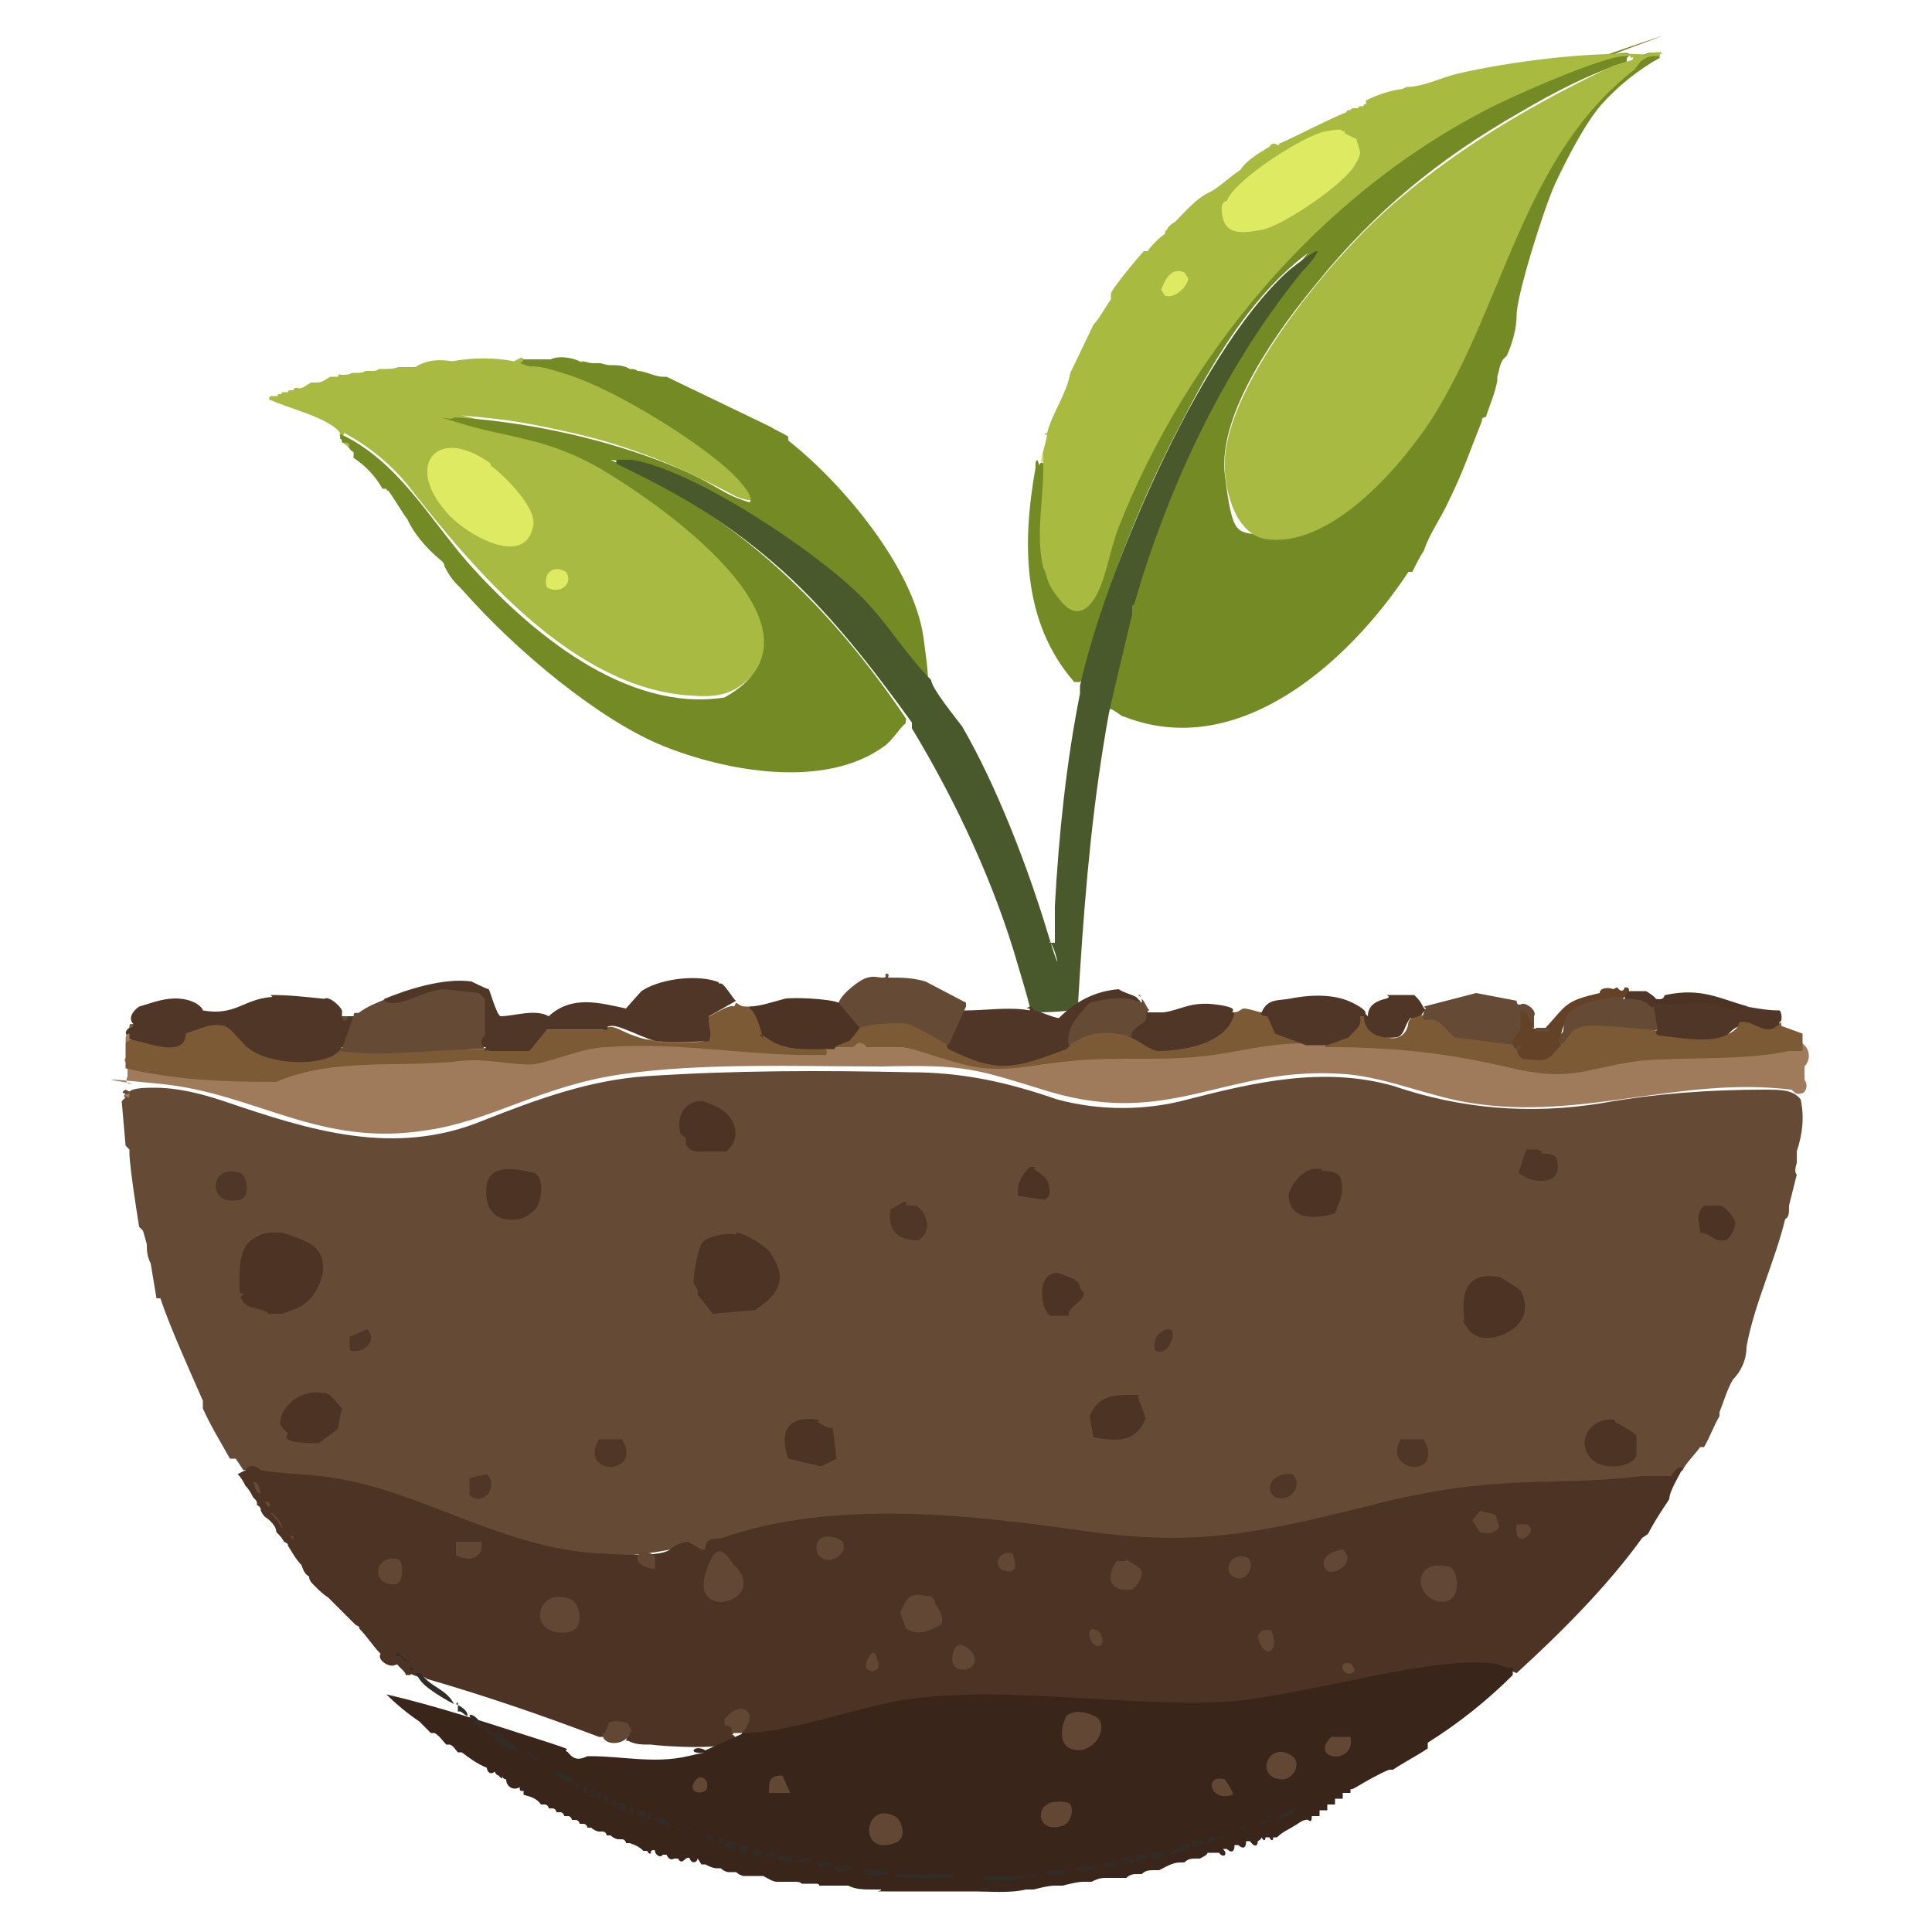
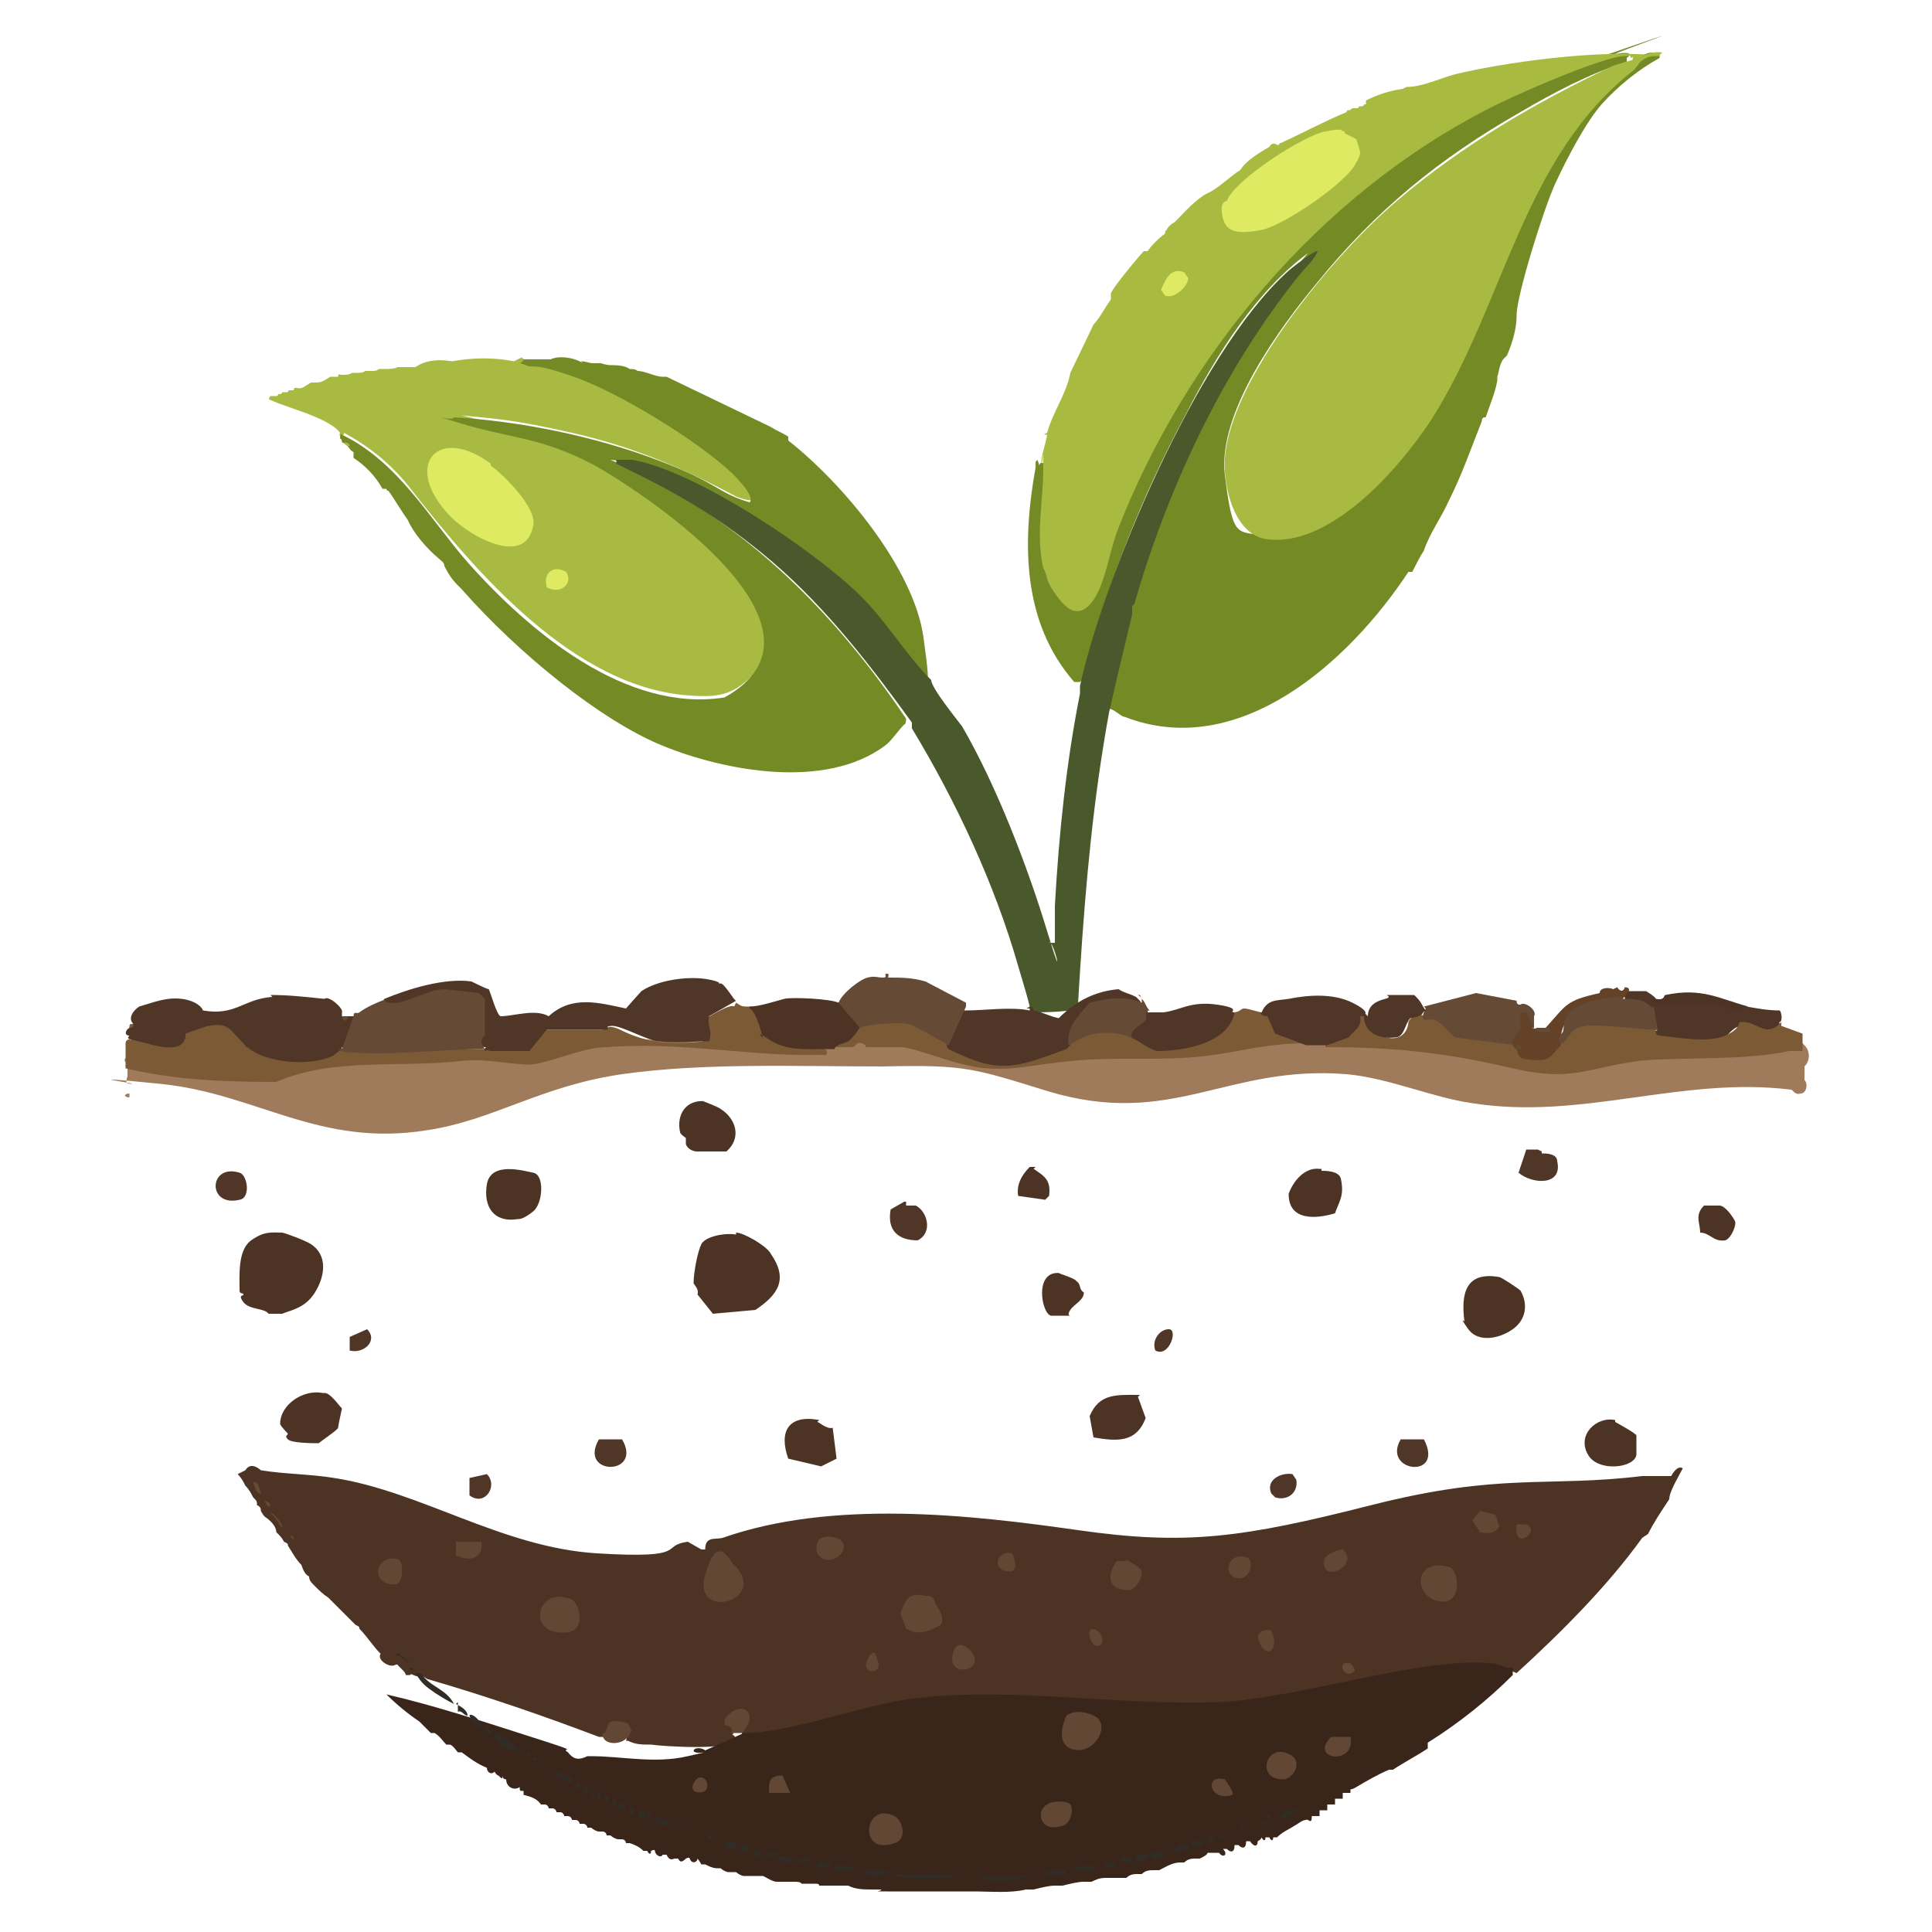
<svg xmlns="http://www.w3.org/2000/svg" viewBox="0 0 100 100">
  <path d="m53.8 24.1c0-.2.2-.2.3 0 0 1.2 0 2.4-.2 3.6-.3 1.6 1.7 5.8 2.8 2.6 1.1-4.2 3.1-8.2 5.6-11.8 5-7.2 11.7-12.5 19.8-15.3s1-.3 1.5-.4 1-.1.6.2v.2c-1.9.6-3.8 1.6-5.5 2.6-4.2 2.4-7.5 5.1-10.5 8.8-2 2.4-5.2 6.8-4.8 10s.6 2.9 1.9 3.1c3.3.7 7.1-3.5 8.6-6.1 1.6-2.7 2.8-5.6 4-8.6 1.5-3.6 3.4-7.1 6.5-9.6.1-.2.3-.3.4-.3.2-.3.7-.5 1-.3h.1v.2c-1.1.6-2.2 1.5-3 2.4s-1.8 2.8-2.4 4.1-2 5.8-2 6.8c0 .7-.2 1.4-.5 2.1l-.2.2c-.2.3-.2.6-.3.9v.2c-.1.6-.4 1.3-.6 1.9-.1 0-.2 0-.2.2-.6 1.5-1 2.7-1.7 4.1-.4.9-1 1.7-1.3 2.6-.2.3-.4.7-.6 1.1h-.2c-3.1 4.7-8.8 9.8-14.7 7.5-.2 0-.6-.5-.9-.4 0 0 0-.2 0-.3s0-.2 0-.3c.3-1.5.6-3 .9-4.6s.1-.5.3-.6c1.9-6.4 4.9-12.8 9.2-17.8-2.7 2-4.7 5.2-6.3 8.3-2.3 4.3-4.2 9-5.3 13.7l-.2.2h-.3c-2.7-3.1-2.7-7.2-2-11.1 0 0 0-.1 0-.2s0-.1.1-.2z" fill="#748b25" />
  <path d="m27 18.5c.1.1.3.2.5.2 2.8.4 5.3 1.8 7.6 3.3s2.6 1.7 3.4 2.7.9 1.5-.4 1c-2.8-1.5-5.4-2.6-8.5-3.3s-3.8-.7-5.7-.9l1.2.3c3.6.6 6.6 2 9.4 4.2 2.2 1.7 7.4 6 4.4 9-1 1-1.8 1.1-3.2 1-6-.4-11.1-6.4-14.6-10.9-.9-1.1-2-2-3.3-2.7 0 0-.1 0-.2 0 .2-.1.3 0 .1.2-.2 0-.1-.2-.1-.2-.6-.8-2.8-1.3-3.6-1.7-.1 0-.1-.1 0-.2h.3s.1 0 .1-.1h.1s.1 0 .1-.1h.3s0-.1.1-.1h.1.1c0-.2.2-.1.3-.1.2 0 .4-.2.6-.3h.3c.3 0 .5-.2.7-.3h.3.1c0-.2.1-.1.2-.1.2 0 .4 0 .5-.1h.2c.2 0 .4 0 .5-.1h.3c.2 0 .3 0 .4-.1h.2c.3 0 .6 0 .8-.1h.2.4.3c.6-.4 1.3-.4 1.9-.3 1.1-.2 2.2-.2 3.2 0z" fill="#a8ba41" />
  <path d="m84.9 2.9s0 0 .1 0c0 0 0 .2-.1.3 0 0-.3.4-.3.4-5.8 4.5-6.7 12.1-10.5 18.1-1.7 2.6-5.3 6.7-8.6 6.2-1.7-.3-2.2-2.9-2.1-4.2.3-4.1 5.6-10.5 8.9-13.3 3.4-2.9 7.2-5.1 11.2-7l1-.3c0-.3.4-.3.6-.1z" fill="#a8ba41" />
  <path d="m28.5 18.6c.4-.2 1.1-.1 1.5.1s0 0 .1 0c.2 0 .4.1.6.1h.4s.3.1.5.1c.3 0 .7 0 1 .2h.1s.2 0 .3.1c.4 0 .9.3 1.3.3h.1.1l5.4 2.6c.3.2.6.3.9.5v.2c2.8 2.2 6.5 6.6 7 10.2s0 1.4.1 2.2c-.2 0-.4-.1-.5-.3-2-2.7-4.1-5.1-6.9-6.9-2.6-1.8-5.8-3.9-8.9-4.2 6.5 2.8 11.4 7.6 15.3 13.4 0 0 0 .3-.1.3-.3.3-.7.9-1 1.1-3.1 2.3-8.3 1.3-11.5 0s-7.5-4.8-10.4-8.1c0 0-.2-.2-.2-.2-.3-.3-.5-.6-.7-1 0-.2-.2-.3-.3-.4-.6-.5-1.3-1.3-1.6-2-.3-.4-.7-1.1-1-1.5 0 0-.1 0-.1-.1h-.2c-.4-.7-.9-1.2-1.5-1.6v-.3c-.2-.1-.2-.2-.3-.3 0 0-.2-.2-.3-.2 0-.2-.1-.2-.1-.2s0-.3.1-.2c2.9 1.4 4.5 4.3 6.5 6.6 3.2 3.6 8.2 7.8 13.3 7 6.3-3.5-3.7-10.3-6.7-12-2.8-1.5-4.4-1.4-7-2.2s-.4 0-.3-.3c3.5.2 7.3 1 10.5 2.2s3.1 1.7 4.8 2.2c.3-.3-.7-1.3-.9-1.5-1.8-1.7-5.9-4.2-8.2-5s-2-.4-2.5-.6-.2 0-.1-.3h1.3.2z" fill="#748b25" />
  <path d="m72.8 4.5c.9 0 1.8-.5 2.7-.7 2.6-.6 6.5-1.1 9.2-1s.3 0 .3.1c-.2 0-.3 0-.6.1 0-.2-.1-.1-.3-.1-1.1 0-5.9 2.1-7.2 2.8-8.7 4.5-15.5 12.7-19 21.6-.4 1-.6 2.3-1 3.2s-1.1 1.7-2 .6-.6-1.2-.9-1.7c-.4-1.7 0-3.5 0-5.1s0-.3-.1-.3c0-.5.2-.9.3-1.5-.2 0-.2 0 0-.1.3-1.1 1-2 1.2-3.1l1.2-2.5c.3-.3.6-.9.9-1.3 0 0 0-.2 0-.3 0-.2 1.5-2 1.7-2.2h.2c.2-.3.6-.7.9-.9 0 0 0-.2.1-.2 0-.1.2-.3.4-.4.5-.5 1.1-1.2 1.7-1.5.5-.2 1.2-.9 1.7-1.2.3-.5 1-.9 1.5-1.2.1-.2.3-.2.4-.1h.1s0-.1.1-.1c1.1-.5 2.2-1.1 3.4-1.6 0 0 0-.1.1-.1h.1s0-.1.2-.1h.2s0-.1.1-.1h.1s.1 0 .1-.1h.1v-.2c.6-.3 1.2-.5 1.9-.6z" fill="#a9ba41" />
  <path d="m85 2.9c.2 0 .3-.2.8-.2s0 .1.1.2c-.5 0-.6 0-1 .3 0 0 0-.2.1-.3z" fill="#a9ba41" />
  <path d="m17.8 22.9c.1 0 .3 0 .3.2 0 0-.2 0-.3-.2z" fill="#a8ba41" />
  <path d="m55.9 35.5c1.2-5.5 6-17.1 10.7-21.4.2-.2 1.5-1.2 1.6-1.1-.2.5-.7.9-1 1.3-4 5-6.8 11.1-8.5 17 0 0-.1 0-.1.1v.4c-.4 1.7-.8 3.3-1.2 5.1-.8 4.4-1.2 8.7-1.5 13.4s0 1.3 0 1.9h-.2c-.3.2-2.1.2-2.2.2s-.1 0-.2-.2c-.2 0-.2 0 0-.1-.2-.8-.4-1.4-.6-2.1-1.2-4.2-3.2-8.5-5.5-12.3v-.3c-2.1-2.9-4.4-5.9-7.2-8.3s-5.2-3.7-8.1-5.1v-.2h.8c3.2.5 9.5 4.7 11.9 7.1 1.3 1.3 2.3 3 3.6 4.3 0 .4 1.3 2 1.6 2.4 1.8 3.1 3.4 7.3 4.4 10.6s.3.3.1.6h.3c0-.6 0-1.3 0-1.9.2-3.7.6-7.5 1.3-11v-.4z" fill="#4a592b" />
  <path d="m25.4 24.1c.7.5 2.4 2.2 2.2 3.1-.4 2.3-3.6.4-4.5-.7-2.2-2.5-.4-4.5 2.3-2.5z" fill="#deeb62" />
  <path d="m29.3 29.6c.4.6-.3 1.2-1 .8-.2-.7.3-1.2 1-.8z" fill="#deeb62" />
  <path d="m69.6 6.9s.6.3.6.3.2.6.2.7-.1.4-.2.5c-.4 1-3.8 3.3-4.9 3.5s-1.8.2-2-.6.1-.9.2-.9c.4-1.1 4-3.4 5.1-3.6s.7 0 1 0z" fill="#deeb62" />
  <path d="m61.3 14.1s.2.3.2.3c0 .4-.7 1.1-1.2.9l-.2-.3c.2-.5.5-1.2 1.2-.9z" fill="#deeb62" />
-   <path d="m6.7 56.5c.2-.2.9-.2 1.3-.2 1.2 0 2.4.3 3.6.7 4.4 1.5 8.8 2.9 13.4 1 2.8-1.1 5.5-2.1 8.5-2.3 4.5-.3 9.1-.3 13.6-.2 2.7 0 5 .5 7.6 1.4 2.2.6 4.6.6 6.8 0 3.5-.9 7-1.7 10.6-.7 3.5 1.2 7.1 1.5 10.8.9 2.8-.5 5.6-.7 8.4-.7.9 0 1.5 0 1.9.5.2.9.1 1.8-.2 2.7v.6c-.1.3-.1.5 0 .6l-.4 1.6c0 .4 0 .6-.2.7-.5 2.1-1.6 4.4-2 6.6 0 .7-.3 1.3-.7 1.7-.3.5-.5 1.2-.7 1.7v.2c-.3.5-.5 1.1-.8 1.6h-.2c-.2.3-.8.9-.9 1.2-.2.1-.4.3-.5.6h-.3c-2.9.2-6.1.3-9 .6-4.1.3-7.8 1.3-11.7 2.3-2.6.6-5.2.6-7.8.2-6.9-1.1-14.2-2.1-21 .2-.1.8-.8.3-1.2 0-3.6.9-7.1.7-10.6-.8-3.7-1.5-7.3-2.8-11.4-2.9-.3-.2-.6-.3-1-.2 0 0-.2-.3-.4-.6h-.3c-.5-.9-1-1.7-1.4-2.6v-.4c-.7-1.6-1.7-3.8-2.2-5.3h-.2s-.3-1.8-.3-1.8c-.2-.4-.2-.7-.2-1l-.2-.7-.2-.2c-.2-1.3-.4-2.5-.5-3.7 0-.2 0-.2 0-.3l-.2-.2-.2-2.3.2-.2c-.1 0-.1-.1 0-.2-.2 0-.2-.1 0-.2z" fill="#654a36" />
  <path d="m12.7 76.1c.3-.5.8 0 .8 0 1.2.2 2.6.2 3.8.4 4.5.7 8.7 3.6 13.6 3.9s3.2-.4 4.7-.6l.7.4h.2c0-.7.5-.5.9-.6 5.7-2 12.8-1.2 18.4-.4s8.5.4 15.2-1.3 9-.9 14-1.5h1.5s.3-.6.6-.4c-.2.4-.7 1.2-.7 1.6-.4.6-.8 1.2-1.1 1.8l-.3.2c-1.8 2.5-4.2 4.9-6.5 7-1.1-.5-2.5-.5-3.8-.3-2.9.5-5.8 1-8.8 1.6-2.1.4-4.2.4-6.4.4-4.1-.4-8.3-.4-12.4-.2-2.5.6-5.1 1.2-7.7 1.8-.4.1-.7 0-1-.1v-.2c.7-.9-.3-1.1-.7-.3.2 0 .4.3.2.5.1 0 .2.1.1.3-.3.5-3.6.3-4.3.2-.5 0-.8 0-1.2-.2h-.1c.3-.8-.8-.8-.9-.2h-.2s-.3 0-.3 0c-2.9-1.1-5.8-2.1-8.9-3l-.3-.2c0 .1-.2.1-.4 0s-.1 0-.2 0c0 0-.1 0-.2 0 0-.1-.1-.2-.2-.3l-.2-.2s0-.1-.2 0c-.3.1-.9-.3-.7-.6-.4-.4-.7-.9-1.1-1.3 0-.1 0-.1-.2-.2l-.2-.2-.2-.2-.2-.2-.2-.2-.2-.2-.2-.2-.2-.2c-.3-.2-.5-.4-.7-.6s-.3-.3-.3-.5c-.2-.1-.3-.3-.4-.6-.3-.3-.5-.7-.7-1 0-.1 0-.1-.2-.2-.1-.2-.2-.3-.4-.5 0-.3-.3-.6-.6-.8 0 0-.1-.1-.2-.3 0-.1 0-.2-.2-.3 0-.2 0-.2-.2-.4-.1-.2-.2-.4-.4-.6-.1-.2-.2-.4-.4-.6z" fill="#4d3324" />
  <path d="m38.5 89.7c2.5 0 6.2-1.5 8.9-1.8 5-.6 10.6.4 15.7.2 4.2-.2 10.6-2.4 14.2-2 .3 0 .6.3 1 .2v.4c-1.3 1.3-2.8 2.5-4.4 3.5v.3c-.6.4-1.2.7-1.8 1.1h-.2c-.5.2-1.2.6-1.7.9s-.3-.1-.3 0v.3s-.4 0-.4 0v.3s-.4 0-.4 0v.3s-.4 0-.4 0v.3s-.4 0-.4 0v.3s-.4 0-.4 0c0 .5-.2.1-.3.2-.2 0-.4.2-.6.3-.3.2-.6.3-.9.6 0 0-.1 0-.2 0 0 .2-.1.2-.2 0 0 0-.1 0-.2 0 0 .2-.1.2-.2 0 0 0 0 .1-.2.2 0 .3-.2.3-.4 0h-.2c0 .4-.2.4-.4.2h-.2c0 .4-.2.4-.4.2h-.2c.3.3 0 .5-.2.2-.2 0-.3 0-.4 0 0 0-.1 0-.2 0 0 .1-.2.2-.4.3 0 0-.1 0-.2 0-.2 0-.4 0-.6.2 0 0-.1 0-.2 0-.4 0-.7.2-1.1.4 0 0-.1 0-.2 0-.3 0-.5 0-.7.2 0 0-.1 0-.2 0-.2 0-.4 0-.6.2 0 0-.1 0-.2 0-.3 0-.6 0-.7 0 0 0-.1 0-.2 0-.3 0-.5.1-.7.2-.1 0-.2 0-.4 0-.3 0-.7.1-1.1.2-.1 0-.2 0-.4 0-.3 0-.7.1-1.1.2-.1 0-.2 0-.4 0-.8.2-1.9.1-2.6.1h-.2c-.5 0-1.1 0-1.7 0-.2 0-.2 0-.1 0-.8 0-1.7 0-2.6 0s-.2 0-.3-.1c-.1 0-.2 0-.4 0-.5 0-.9 0-1.3-.2-.2 0-.4 0-.6 0s-.5 0-.8 0h-.1c0-.1-.1-.1-.2-.1s-.4 0-.6 0h-.1c-.1-.1-.2-.1-.4-.1s-.5 0-.7 0c0 0-.1 0-.2 0-.2 0-.5-.2-.7-.3 0 0-.1 0-.2 0s-.3 0-.6 0c0 0-.1 0-.2 0s-.3-.1-.4-.2c-.1 0-.2 0-.4 0-.1 0-.3-.1-.4-.2 0 0-.1 0-.2 0-.2 0-.4-.1-.6-.2 0 0-.1 0-.2 0 0 0-.1-.2-.2-.3 0 .2-.3.3-.4 0 0 0 0-.1-.2 0-.2.2-.3.2-.4 0h-.2c-.2.1-.3 0-.4-.2h-.2c-.1.2-.4 0-.4-.2 0 0 0-.1-.2 0 0 .2-.1.2-.2 0 0 0-.1 0-.2 0-.2-.2-.4-.3-.7-.4 0 0-.1 0-.2 0 0-.1-.1-.2-.2-.2 0 0-.1 0-.2 0s-.3-.1-.4-.2c0 0-.1 0-.2 0 0-.1-.1-.2-.2-.2 0 0-.1 0-.2 0s-.3-.1-.4-.2c0 0-.1 0-.2 0 0-.1-.1-.2-.2-.2 0 0-.1 0-.2 0 0-.1-.1-.2-.2-.2 0 0-.1 0-.2 0 0-.1-.1-.2-.2-.2 0 0-.1 0-.2 0 0-.1-.1-.2-.2-.2 0 0-.1 0-.2 0 0-.1-.1-.2-.2-.2 0 0-.1 0-.2 0 0-.1-.1-.2-.2-.2 0 0-.1 0-.2 0-.2-.3-.5-.4-.9-.5v-.2c-.2 0-.2 0-.2-.2-.3.2-.7 0-.7-.4 0 0-.2 0-.2-.2 0 .2 0 .2-.2 0 0 0-.1 0-.2-.2-.2.2-.4 0-.4-.2-.5-.2-.9-.5-1.3-.8 0 0-.1 0-.2 0-.1-.1-.2-.3-.4-.4 0 0-.1 0-.2 0-.2-.2-.3-.4-.6-.6 0 0-.1 0-.2 0-.2-.2-.4-.4-.6-.6-.6-.4-1.2-.9-1.7-1.4 2.6.6 5.3 1.5 7.8 2.3s1.1.4 1.6.7c.3.4.6.4 1 .2h.2c1.6 0 3.3.4 5 0s.3 0 .3-.3c.1-.2.5-.1.6 0z" fill="#3a251a" />
  <path d="m6.5 55.2h.3c2.5.4 4.9.7 7.4.6 1.3-.6 2.6-.8 4-.9 2.3 0 4.6-.2 6.9-.3 1.2.2 2.1.3 3.2 0 1.9-.6 3.8-1.1 5.9-.7 2.4 0 4.9.2 7.3.4.6 0 1 0 1.3-.1.1-.2.2-.2.4 0 .1-.2 2-.6 1.6 0s0 0-.1 0c.1-.3 1-.2 1.3-.2s.4 0 .5.2l.2-.2c1.4.4 2.9.7 4.3 1.1 1.5 0 3-.1 4.4-.4 3.8.2 7.4-.3 11.1-.9h1.1c.3-.1.8-.1 1.1.1l1-.2c3.2 0 6.4.6 9.6 1.3 1.6.2 3.2 0 4.9-.4l1.6-.2c2.5 0 5-.2 7.4-.5l.2.2c.3.3.3.8 0 1.1v.7c.2.2.1.7-.2.7-.3.1-.4-.2-.5-.2-5.7-.7-10.8 1.6-16.5.7-2.1-.3-4.3-1.3-6.5-1.5-6.2-.5-9 2.8-15.4.9-3.9-1.2-4.3-1.4-8.6-1.3-4.5 0-9.3-.2-13.5.4s-6.7 2.4-10.1 2.9c-5.6.9-8.8-1.9-13.8-2.4s-1 0-1.5 0c-.3 0-.3-.1-.2-.4 0-.1 0-.4 0-.6-.2-.2-.2-.3 0-.4z" fill="#9f7b5b" />
  <path d="m14 51.5c1 0 1.8.1 2.8.2.2-.2 1 .5.9.7v.2h.3.3s.2 0 .1.1c0 .1-.4 1.3-.5 1.5h-.2c0 .3-.8.7-1.1.8-1.1.3-2.9 0-3.8-.7-.3 0-.5-.1-.4-.4-.8-1-1.6-.7-2.6-.3-.4 1.2-2 .7-3 .4v-.2c-.2 0-.2-.1-.1-.2-.3 0-.2-.3 0-.4 0 0 0-.1.2-.2-.3-.3 0-.7.3-.9.7-.2 1.4-.5 2.2-.4s1.1.5 1.1.6c1.7.3 2.1-.6 3.6-.7z" fill="#503626" />
  <path d="m84.3 51.3h.9s.5.3.5.4c0 0 .1.1.2.1 1.3-.2 2.7-.2 3.9.3h.6c.6.1 1.1.2 1.7.2.1 0 .2.6 0 .6.1.5-.6.7-1 .5-.9-.5-1.2-.4-1.8.3-.6.3-2.9.3-3.4 0s-.4-.2-.1-.4h-.2c0-1.2-.5-1.4-1.5-1.5v-.2c-.3-.2 0-.4.2-.4z" fill="#503626" />
  <path d="m86.2 51.5c1.9-.4 2.8.2 4.3.6-.3 0-.3.3-.7.2s-1.2-.4-1.4-.4c-.7 0-2.2.2-2.7 0s0-.2 0-.2c.5.1.4-.2.5-.2z" fill="#4d3324" />
  <path d="m46.4 97h2.6s.4 0 .3.2c-.8 0-1.6.1-2.3 0s-.7 0-.6-.3z" fill="#322c27" />
  <path d="m53.7 97-1.2.3c-.5.1-1.2 0-1.6 0 0-.3.1-.2.3-.2h2.4z" fill="#322c27" />
  <path d="m21.8 86.6c.4.7 1.3.8 1.7 1.6-.4-.2-.9-.5-1.3-.8s-.5-.5-.7-.8h.4z" fill="#322c27" />
  <path d="m44.7 96.8c.3 0 1.4-.1 1.3.2-.2 0-1.2.3-1.3-.2z" fill="#322c27" />
  <path d="m25.6 89.7s0-.1.2 0l1.1.9s-.2 0-.4 0c-.3-.1-.8-.4-.9-.7z" fill="#322c27" />
  <path d="m55.2 96.8c0 .4-.9.2-1.1.2 0-.3.8-.2 1.1-.2z" fill="#322c27" />
  <path d="m56.7 96.6c0 .4-.9.2-1.1.2 0-.3.8-.2 1.1-.2z" fill="#322c27" />
  <path d="m28.5 91.5c.3.2.2.2.2.2.2.1 1 .1.9.6-.3 0-.5-.3-.9-.4 0 0 0-.2 0-.3s-.3 0-.2-.2z" fill="#322c27" />
  <path d="m61.6 95.6c-.3.2-.8.3-1.1.4l.6-.5c.2-.1.4 0 .5 0z" fill="#322c27" />
  <path d="m43.2 96.6c.3 0 1-.1.9.2-.2 0-.9.3-.9-.2z" fill="#322c27" />
  <path d="m67.1 93.6c0 .3-.7.5-.9.6 0-.4.7-.5.9-.6z" fill="#322c27" />
  <path d="m60.3 96c-.2.2-.5.2-.7.2v-.3c.2-.1.7 0 .7 0z" fill="#322c27" />
  <path d="m23.6 88.2c.2.1.6.3.6.6-.2 0-.3-.3-.5-.2v-.5z" fill="#322c27" />
  <path d="m33.9 94.1c.2 0 .8 0 .7.4-.2 0-.8-.2-.7-.4z" fill="#322c27" />
  <path d="m42.3 96.4c.3 0 .8-.1.7.2-.2 0-.7.3-.7-.2z" fill="#322c27" />
  <path d="m41.2 96.3c.2 0 .8-.3.7 0-.2 0-.5.3-.7 0z" fill="#322c27" />
  <path d="m40.3 96.1h.7v.3c-.2 0-.8 0-.7-.3z" fill="#322c27" />
  <path d="m14.6 79.1c-.2-.3-.3-.5-.6-.8.2 0 .7.7.6.8z" fill="#654a36" />
  <path d="m58.7 96.3c-.2.3-.6 0-.7 0 0-.4.6 0 .7 0z" fill="#322c27" />
  <path d="m57.8 96.4c0 .4-.5.2-.7.2 0-.3.5-.2.7-.2z" fill="#322c27" />
  <path d="m37.5 95.4c.1 0 .3-.2.6 0v.3c-.3 0-.6 0-.6-.2z" fill="#322c27" />
  <path d="m24.3 88.8s0-.1.2 0 .5.5.4.6c-.2 0-.5-.3-.6-.6z" fill="#322c27" />
  <path d="m59.4 96.1c-.1.2-.3.2-.6.2v-.3h.6z" fill="#322c27" />
  <path d="m39.6 96c.1 0 .6-.3.6 0-.1 0-.4.2-.6 0z" fill="#322c27" />
  <path d="m62.3 95.4c-.1.1-.4.2-.6.2v-.3h.6z" fill="#322c27" />
  <path d="m39 95.8s.2-.2.4 0v.3c-.2 0-.4 0-.4-.2z" fill="#322c27" />
  <path d="m38.3 95.6s.2-.2.4 0v.3c-.2 0-.4 0-.4-.2z" fill="#322c27" />
  <path d="m13.5 77.3c-.3 0-.3-.4-.4-.6.3 0 .3.3.4.6z" fill="#654a36" />
  <path d="m32 93.4s.2-.2.4 0v.3c-.2 0-.4 0-.4-.2z" fill="#322c27" />
  <path d="m25.1 89.4s0-.1.2 0l.2.4c-.2 0-.4-.1-.4-.4z" fill="#322c27" />
  <path d="m33 93.8s.2-.2.4 0v.3c-.2 0-.4 0-.4-.2z" fill="#322c27" />
  <path d="m62.9 95.1c0 .2-.2.3-.4.3v-.3z" fill="#322c27" />
  <path d="m63.5 95v.2c-.1 0-.3 0-.4 0 0-.3.2-.2.4 0z" fill="#322c27" />
  <path d="m13.9 78s-.1-.1-.2-.3c.2 0 .4.2.2.3z" fill="#654a36" />
  <path d="m21.2 86.4c0-.2.2 0 .2 0s0 .1-.2 0v-.2z" fill="#322c27" />
  <path d="m33.5 93.9s0-.1.2 0v.3c-.2 0-.2 0-.2-.2z" fill="#322c27" />
  <path d="m29.8 92.3s0-.1.2 0v.3c-.2 0-.2 0-.2-.2z" fill="#322c27" />
  <path d="m30.2 92.5s0-.1.2 0v.3c-.2 0-.2 0-.2-.2z" fill="#322c27" />
  <path d="m32.6 93.6s0-.1.2 0v.3c-.2 0-.2 0-.2-.2z" fill="#322c27" />
  <path d="m30.6 92.7s0-.1.2 0v.3c-.2 0-.2 0-.2-.2z" fill="#322c27" />
  <path d="m30.9 92.8s0-.1.2 0v.3c-.2 0-.2 0-.2-.2z" fill="#322c27" />
-   <path d="m37.2 95.1c.1 0 .2-.1.2.3 0 0-.1 0-.2 0 0 0 0-.2 0-.3z" fill="#322c27" />
  <path d="m31.3 93s0-.1.2 0v.3c-.2 0-.2 0-.2-.2z" fill="#322c27" />
  <path d="m31.7 93.2s0-.1.2 0v.3c-.2 0-.2 0-.2-.2z" fill="#322c27" />
  <path d="m15 79.5c.2 0 .2 0 .2.2 0 0 0 0-.2-.2z" fill="#654a36" />
  <path d="m38.1 63.8c.4 0 1.6.7 1.8 1.1.9 1.3.4 2.1-.8 2.9l-2.2.2-.8-1c.1-.3-.2-.5-.2-.6 0-.5.2-1.6.4-2s1.2-.6 1.8-.5z" fill="#4d3324" />
  <path d="m14.6 63.8c.1 0 1.2.4 1.5.6.9.6.7 1.7.2 2.5s-1.2.9-1.7 1.1h-.7c-.2-.3-1-.2-1.3-.6s0-.3 0-.4-.2 0-.2-.2c0-.8-.1-2.1.6-2.6s1.1-.4 1.6-.4z" fill="#4d3324" />
  <path d="m77.6 66.1c.1 0 1 .6 1.1.7.4.7.3 1.5-.4 2s-1.8.7-2.3 0-.2-.4-.2-.4c-.2-1.5.1-2.6 1.8-2.3z" fill="#4d3324" />
  <path d="m16.8 72.1c.3 0 .7.6.9.8 0 0-.2.9-.2 1s-.9.7-1 .8c-.3 0-1.4 0-1.6-.2s0-.2 0-.3c0 0-.4-.4-.4-.5 0-1 1.2-1.8 2.2-1.6z" fill="#4d3324" />
  <path d="m36.4 57s.8.3.9.4c.8.5 1.1 1.5.3 2.2-.5 0-1.1 0-1.5 0s-.6-.3-.6-.4 0-.3 0-.3-.3-.2-.3-.3c-.2-.9.3-1.7 1.3-1.6z" fill="#4d3324" />
  <path d="m68.4 60.5s0 .1 0 .1c.2 0 .9 0 1 .4.2.9-.1 1.2-.3 1.8-1 .3-2.4.4-2.4-1 .2-.6.8-1.4 1.6-1.3z" fill="#4d3324" />
  <path d="m27.6 60.7c.6.1.5 1.6 0 2s-.7.4-.8.4c-1.2.2-1.8-.6-1.6-1.8s1.9-.7 2.4-.6z" fill="#4d3324" />
  <path d="m42.3 73.6c.1 0 .5.4.8.3l.2 1.6-.8.4-1.7-.4c-.5-1.4 0-2.3 1.6-2z" fill="#4d3324" />
  <path d="m58.9 72.3.4 1.1c-.5 1.3-1.5 1.2-2.7 1l-.2-1.1c.5-1.2 1.4-1.1 2.6-1.1z" fill="#4d3324" />
  <path d="m83.6 73.6s1.1.6 1.1.7v1c-.1.7-2 .9-2.5 0-.6-1 .4-2 1.4-1.8z" fill="#4d3324" />
  <path d="m54.8 65.9s.9.3.9.4c.3.2.1.4.4.6 0 .4-.5.6-.7.9s0 .3 0 .3-.9 0-1 0c-.5-.1-.9-2.4.5-2.2z" fill="#4d3324" />
  <path d="m46.9 62.2s0 .2 0 .2h.5c.6.3.9 1.4.1 1.8-1 0-1.6-.5-1.4-1.6l.7-.4z" fill="#503626" />
  <path d="m89 62.4c.3 0 .7.6.8.8s-.2.9-.5 1c-.6.1-.8-.4-1.3-.4 0-.5-.3-.9.2-1.4h.9z" fill="#4d3324" />
  <path d="m79.8 59.6s0 .1 0 .1c.2 0 .8 0 .8.4.3 1.3-1.3 1.2-2 .6l.4-1.2h.6z" fill="#503626" />
  <path d="m32.2 74.5c1.1 1.9-2.3 1.9-1.2 0z" fill="#503626" />
  <path d="m53.5 60.5c.6.4.9.6.8 1.4l-.2.2-1.4-.2c-.1-.6.2-1.1.6-1.5h.3z" fill="#4d3324" />
  <path d="m73.7 74.5c1.1 2.1-2.2 1.7-1.2 0z" fill="#503626" />
  <path d="m12.4 60.7c.4.1.6 1.3 0 1.4-1.7.4-1.6-1.9 0-1.4z" fill="#503626" />
  <path d="m66.9 76.3.2.3c.1.7-.5 1.1-1.1.9l-.2-.2c-.3-.7.5-1.1 1.1-1z" fill="#503626" />
  <path d="m25.2 76.3c.6.6-.1 1.7-.9 1.1v-.9s.9-.2.9-.2z" fill="#503626" />
  <path d="m19 68.8c.6.6-.2 1.3-.9 1.1v-.7s.9-.4.9-.4z" fill="#503626" />
  <path d="m60.5 68.8c.5 0 0 1.5-.7 1.1-.2-.5.2-1.1.7-1.1z" fill="#503626" />
  <path d="m6.7 56.6v.2c-.3 0-.3-.2 0-.2z" fill="#9f7b5b" />
  <path d="m70.6 52.6h.2.2c0 1.3 1.8 1.6 1.9.3.1-.3.6-.5.8-.3.3-.4.7-.2 1 0l.6.7 3.1.4v.2c.3 0 .3.1 0 .2 0 0 .1.1.2.2h.2c.2.8 1.5.4 1.8-.2h.2c-.2-.5.8-1 1.3-1.1s3.4 0 3.6.2v.2s0 .2.2.2c1 .1 2.5.4 3.4 0s.6-.7.8-.7c.8-.1 1.3.9 2.1 0v.2s1.1.4 1.1.4v.9c-.2 0-.5 0-.7 0-2.3.5-5.2.3-7.7.5-2.9.4-3.5 1.1-6.6.4-3.4-.8-6-1.1-9.7-1.1v-.2c.7-.2 1.5-.5 1.6-1.4h.3z" fill="#7d5a36" />
  <path d="m63.8 52.4c.4 0 .4-.2.6-.2s.8.2.9.2c.4 0 .7.3.9.9.5.2 1 .4 1.5.5v.2c-2.4 0-3.6.5-5.7.7s-4.2 0-6.4.2-2.9.5-4.5.4-3.7-1.1-4.5-1.1h-1.8s.1-.1-.2-.2-.3.2-.5.2c-.3 0-.5 0-.8 0-.2-.2 0-.4.6-.6.2-.4.4-.6.7-.5 0 0 0 0 0-.1 0-.2 2.2-.3 2.5-.2s1.6.8 2 1v.2h.4c1.8 1.1 3.6.8 5.4 0h.3c.1-.3 1.1-.6 1.5-.7s1.6-.1 1.8.4h.2c.8.5 1.1.6 2.1.5s2.4-.5 2.8-1.7h.2z" fill="#7d5a36" />
  <path d="m53.3 52.1c.2 0 .2.2.2.2.5.1.8.3 1.3.4.9-.9 1.9-1.4 3.1-1.5.3.2.5.2.9.4l.2.2c.2.3 0 .4-.8.2-.4 0-1.5 0-1.8.2s-1.2 1.4-1 1.9l-.2.2c-2.7 1-3.5 1.3-6.1 0 0 0-.1-.1-.1-.2 0-.3.7-1.6.8-1.8h.2c1 0 2.3-.2 3.3 0z" fill="#503626" />
  <path d="m65.3 52.4c.3-.7.8-.6 1.4-.7 1-.2 2.3-.3 3.3.2s.6.6.6.7c0 0-.1 0-.2 0 .1.6-.3.7-.6 1.1l-1.1.4c-.4 0-.7 0-1.1 0l-1.6-.6-.4-.9c-.4 0-.3-.2-.4-.2z" fill="#503626" />
  <path d="m73.7 52.1 2.7-.7 2.1.4c0 .2.1.2.2.2.2-.2.9.3.7.6v.6c-.1 0-.3 0-.4-.3 0 .4 0 1.2-.5 1.2l-3.2-.4c-.5-.4-.8-1.1-1.5-.9-.2 0-.2-.3 0-.6z" fill="#654a36" />
  <path d="m59.4 52.2s0 .1 0 .2h.8c.9-.1 1.4-.6 2.8-.4s.5.4.9.4c-.3 1.6-2.6 2-4 2-.5-.1-1-.6-1.4-.7-.4-.2-.1-.4.1-.7l.4-.3c0-.3 0-.8.4-.5z" fill="#503626" />
  <path d="m58.9 51.5c.3.2.1.1.2.2.2.2.2.4.4.6-.3 0-.1.3-.2.5s-.9.5-.7.9c-.5-.2-1.3-.3-1.9-.2s-1 .4-1.4.6c-.1-1 .5-1.5 1.1-2.2.8-.2 1.8-.4 2.7 0v-.2s-.1-.2-.1-.2z" fill="#654a36" />
  <path d="m70.8 52.6c0-.6.5-.8.9-.9s0-.2.1-.2h1.4c.2.2.3.3.4.5s.2.3.2.3c-.1 0-.2.2-.2.2-.1.1-.5.2-.6.2-.3.3-.3 1-.8 1-.9.1-1.7-.3-1.6-1.3z" fill="#503626" />
  <path d="m83.7 51.1c.3.4.4 0 .4 0 .3 0 .2.2.2.2l-.3.4-.2.2c-.7 0-2.1.2-2.6.8s-.4 1.1-.4 1.4c-.7.7-.5.9-2 .7-.3-.2-.2-.3-.3-.5 0 0-.1 0-.2-.2 0 0 0-.1 0-.2s.3-.5.4-.6c0-.2 0-.6 0-.9h.3s.3.6.3.6v.2c.3.1.7.1.7 0 1.1-1.2 1-1.4 2.8-1.8 0-.3.5-.3.7-.2z" fill="#644227" />
  <path d="m80.2 53.2s0 .2 0 .2h-.7s0-.2 0-.2z" fill="#654a36" />
  <path d="m38.1 51.9c.3.2.3.2.7.2h.3c.2.5.4 1 .5 1.5h.2c.9.6 1.7.6 2.8.6l.2.2c0 .3-.1.2-.3.2-3.6.1-7.3-.7-11.1-.4-1.2 0-2.9.8-3.9.9-1.2 0-2.2-.3-3.5-.2-3.3.4-6.7-.2-9.7 1.1-2.8 0-5.2-.1-7.8-.7 0-.4 0-.9 0-1.3 0 0 0-.2.2-.2.7.1 1.6.5 2.3.4s.6-.7.6-.7 1.1-.4 1.2-.4c1-.2 1.1.2 1.7.8s0 .3 0 .3.3 0 .3 0c.8.7 2.5.9 3.6.7s1-.5 1.2-.5c.2-.4.6-.1.9 0 2.1 0 4.2-.1 6.2-.1h.2c.1 0 .2 0 .3.1h1.9c.3-.4.6-.8.9-1.1h3.2c.2-.2.5-.2.9 0 1.4.7 2.7.8 4.3.6 0-.4 0-.7 0-1.1 0 0 1.4-.9 1.6-.7z" fill="#7d5a36" />
  <path d="m19.9 51.7c1.2-.5 3.1-1.1 4.5-.9 0 0 .8.4.9.4.1.2.4 1.3.6 1.4.7 0 1.8-.4 2.5 0 1.2-1.1 2.6-.7 4-.4 0 0 .7-.8.8-.9.9-.6 2.5-.8 3.5-.6s.2.3.6.2c.2 0 .7.9.8.9l-1.4.8c-.1.6.2.7 0 1.3-.8 0-1.8.1-2.6 0-.5 0-1.9-.8-2.4-.8s-.1.2-.3.2c-1 0-2.1 0-3.1 0l-.9 1.1c-.7 0-1.3 0-2 0s-.1-.2-.3-.2c-.4 0-.5-.4-.2-.7 0-.4 0-1.9-.2-2-1.4-.3-2.5-.1-3.8.5-.3.1-1.4.2-1-.3z" fill="#503626" />
  <path d="m19.9 51.7c0 .3.6.2.7.2.6-.1 1.7-.7 2.4-.7l1.8.2.3.3v1.9s-.4.2 0 .7c-2.2 0-4.4.3-6.5.2s-.3-.3-.9-.2l.6-1.7c0-.3.2-.1.3-.2.4-.3.9-.5 1.4-.7z" fill="#654a36" />
  <path d="m43.4 51.9c.2-.5 1.1-1.2 1.5-1.3s.5 0 .8 0 0-.2.2-.2 0 .2.1.2c.7 0 1.2 0 1.9.2l2.1 1.1v.2l-.9 2c-.4-.2-1.7-1-2.1-1.1s-2.1 0-2.5.2c-.1.2-1.1-1-1.2-1.1s0-.2 0-.2z" fill="#654a36" />
  <path d="m38.8 52.1c.5 0 1.4-.3 1.8-.4s2.4 0 2.8.2l1.1 1.3s-.4.6-.6.7-.7.2-.7.4c-.1 0-.2 0-.4 0-1.1 0-2.1.1-3-.5s-.2 0-.3 0c0 0-.3-1.4-.7-1.6z" fill="#4d3324" />
  <path d="m18 52.6c0 .3-.3.3-.3 0z" fill="#654a36" />
  <g fill="#624734">
    <path d="m38.1 81.1c1.6 1.8-2.3 2.8-1.6.4s1.3-.5 1.6-.4z" />
    <path d="m29.6 82.8c.4.2.8 1.7-.4 1.7-2 .1-1.4-2.5.4-1.7z" />
    <path d="m48 82.6c.4 0 .4.4.4.4.2.3.5.7.3 1.1-.6.3-1.1.6-1.8.2l-.3-.8c.3-.7.4-1.1 1.3-.9z" />
    <path d="m75 81.1c.5.1.7 1.8-.3 1.8-1.5 0-1.7-2.3.3-1.8z" />
    <path d="m58.3 80.7c.2.2.8.4.8.7s-.3.9-.7.9c-1.1 0-1.1-.8-.6-1.5h.5z" />
    <path d="m20.6 80.7c.3.1.3 1.2-.1 1.3-1.4.1-1.1-1.6.1-1.3z" />
    <path d="m77.4 78.4.2.6c-.2.4-.6.4-1 .3l-.4-.6.4-.5z" />
    <path d="m43.6 79.8c.4.6-.8 1.4-1.3.6-.3-1.2 1.1-.9 1.3-.6z" />
    <path d="m24.9 79.7c.2.9-.5 1.2-1.3.8v-.7s1.3 0 1.3 0z" />
    <path d="m31.3 89.7s.2-.4.2-.5c.2-.2.7-.1 1 0l.2.4c-.1 0-.1.3-.2.3-.4.5-1.4.4-1.3-.2z" />
    <path d="m37.9 89.6s0-.3-.4-.3v-.3c.8-1.1 1.9-.4.9.7-.2 0-.4 0-.6 0z" />
    <path d="m69.5 80.2c.8.7-.6 1.5-.9 1s.2-.9.9-1z" />
    <path d="m64.5 80.6c.4.1.3 1-.3 1.1-1 0-.7-1.4.3-1.1z" />
    <path d="m50.4 85.7c.4.8-1.3 1.1-1.1 0s1-.3 1.1 0z" />
    <path d="m65.8 84.4c.5 1.1-.4 1.6-.7.3.1-.3.4-.4.7-.3z" />
-     <path d="m33.9 80.5v.7c-.5 0-1.3-.4-.7-.9.1 0 .6.1.6.2z" />
    <path d="m52.4 80.4c.2.5.3 1.1-.4.9s-.3-1.1.4-.9z" />
    <path d="m56.8 84.4c.3.2.4.8 0 .8s-.7-1.2 0-.8z" />
    <path d="m79 78.9c.8.3-.7 1.5-.5 0z" />
    <path d="m45.4 85.9c.4.8-.9.8-.5 0s.5 0 .5 0z" />
  </g>
  <path d="m69.9 86.1s.3.3.2.4c-.5.5-1-.6-.2-.4z" fill="#654a36" />
  <path d="m20.5 85.7c.2-.3.2 0 .2 0s0 0 .2.2.2 0 .3.1c-.2.1-.1 0-.2-.1s-.2-.2-.2-.2-.1 0-.2 0z" fill="#322c27" />
  <path d="m56.6 88.8c1 .4 0 2.2-1.2 1.7-.7-.3-.4-1.3-.2-1.7.4-.3 1-.2 1.4 0z" fill="#624734" />
  <path d="m46.3 94c.4.2.7 1.2 0 1.4-1.9.7-1.6-2.2 0-1.4z" fill="#624734" />
  <path d="m66.9 90.9c.5.4 0 1.2-.5 1.2-1.5 0-.8-2.1.5-1.2z" fill="#624734" />
  <path d="m55.4 93.4c.2.3 0 1-.4 1.1-1.2.4-1.4-.8-.8-1.1.2-.2 1.1-.2 1.2 0z" fill="#624734" />
  <path d="m69.9 89.9c.3 1.5-2.2 1.2-1 0z" fill="#624734" />
  <path d="m40.5 91.9.4.9h-1.1c0-.6 0-.9.7-.9z" fill="#624734" />
  <path d="m63.4 92.1s.5.7.4.8c-1.2.4-1.5-1.1-.4-.8z" fill="#624734" />
  <path d="m36.6 92.5c0 .4-1 .4-.7-.2s.8-.2.7.2z" fill="#624734" />
  <path d="m64.4 94.7s-.1 0-.2 0c0-.4.2 0 .2 0z" fill="#322c27" />
  <path d="m36.1 94.9h.2z" fill="#322c27" />
  <path d="m63.8 94.9h-.2z" fill="#322c27" />
  <path d="m35.5 94.7s.2-.3.2 0c0 0-.1 0-.2 0z" fill="#322c27" />
  <path d="m36.6 95s0-.1.2 0 0 .2 0 .2h-.2z" fill="#322c27" />
  <path d="m64.9 94.5h-.2z" fill="#322c27" />
  <path d="m35 94.5c0-.2.2 0 .2 0s-.1 0-.2 0z" fill="#322c27" />
  <path d="m65.5 94.2c0 .3 0 .1-.2.2 0-.3 0-.1.2-.2z" fill="#322c27" />
  <path d="m65.8 94.1s-.1 0-.2 0c0-.2 0-.3.2 0z" fill="#322c27" />
  <path d="m27.6 90.9c.3.1.2.2.2.2-.2 0-.2 0-.2-.2z" fill="#322c27" />
  <path d="m27.3 90.7c.1 0 .2-.1.2.2-.2 0-.2 0-.2-.2z" fill="#322c27" />
-   <path d="m6.7 53.5v.2c0 .2 0 .2-.2.2 0-.2 0-.4.2-.4z" fill="#9f7b5b" />
  <path d="m6.9 53c0 .1 0 .2-.2.2 0-.2 0-.2.2-.2z" fill="#7d5a36" />
  <path d="m84 51.7c.4 0 .9 0 1.2.2s.2.3.4.2l.2 1.2c-.8 0-3-.3-3.7-.2s-.8.4-.8.4c-.2.2-.2.3-.4.5-.5 0 0-.6 0-.6.1-.5 0-.8.6-1.2s1.7-.6 2.5-.6z" fill="#654a36" />
  <path d="m78.5 54.1c.3 0 .2 0 .2.2-.2 0-.2 0-.2-.2z" fill="#654a36" />
</svg>